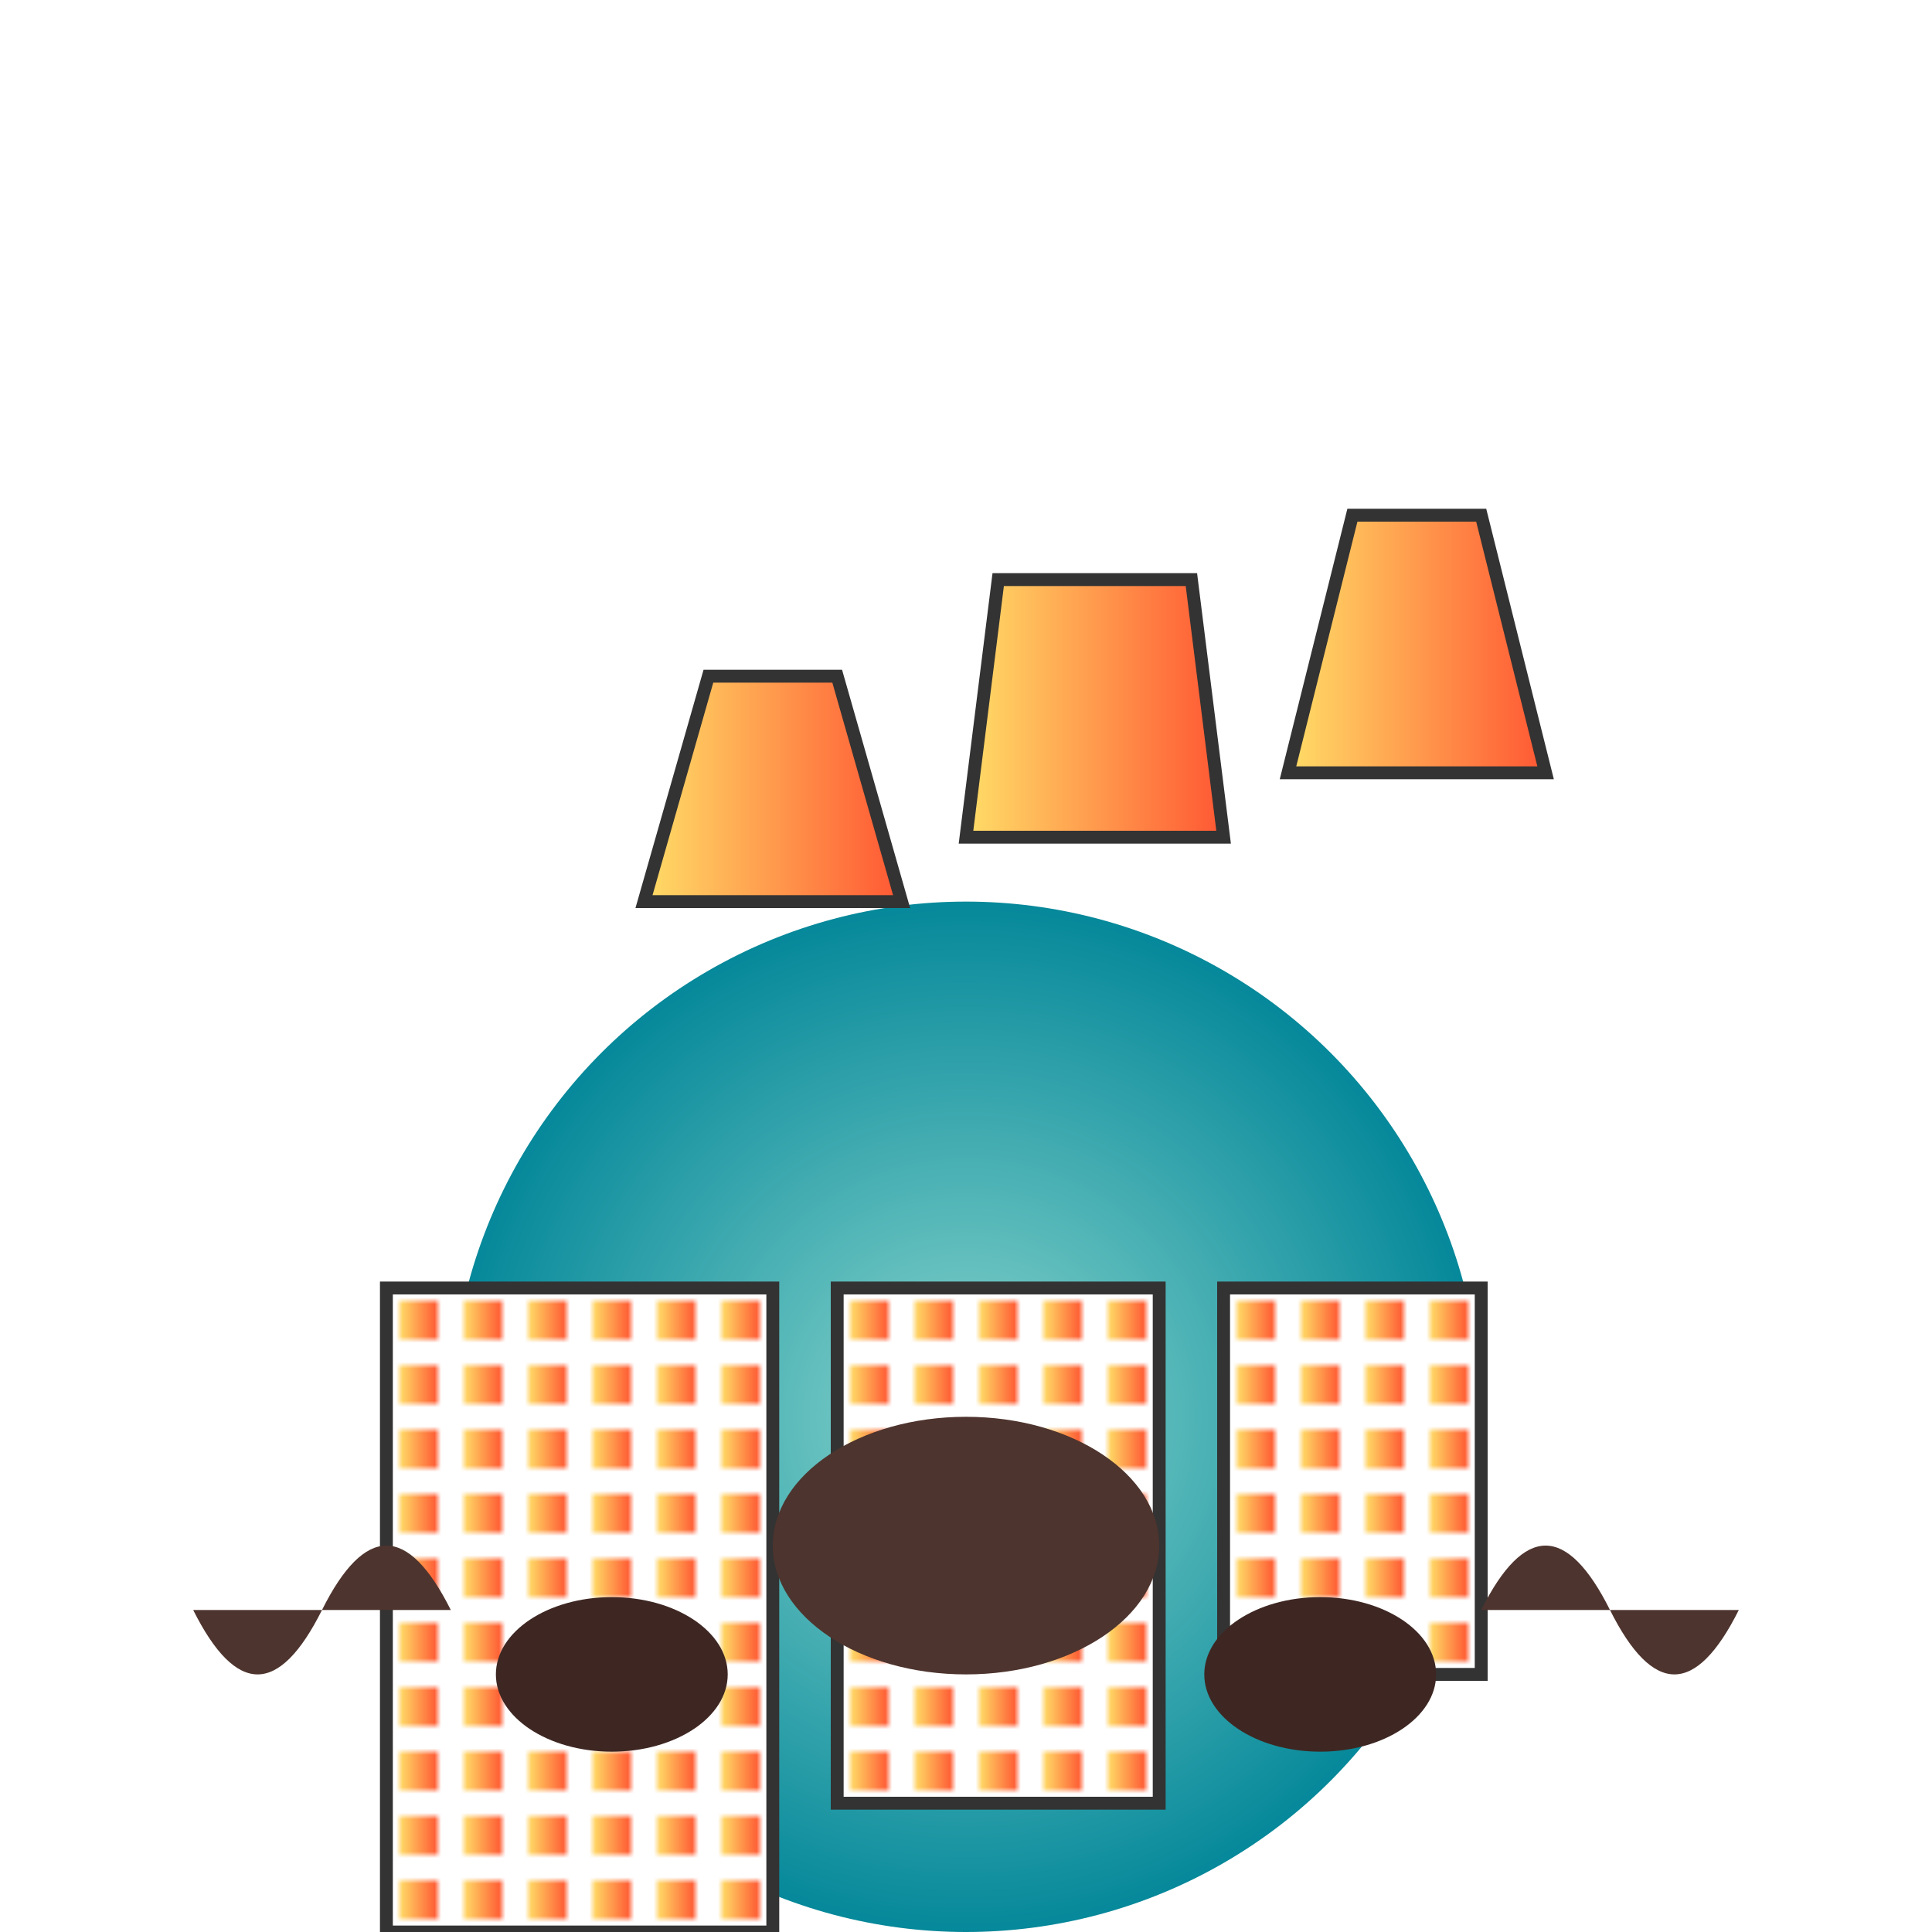
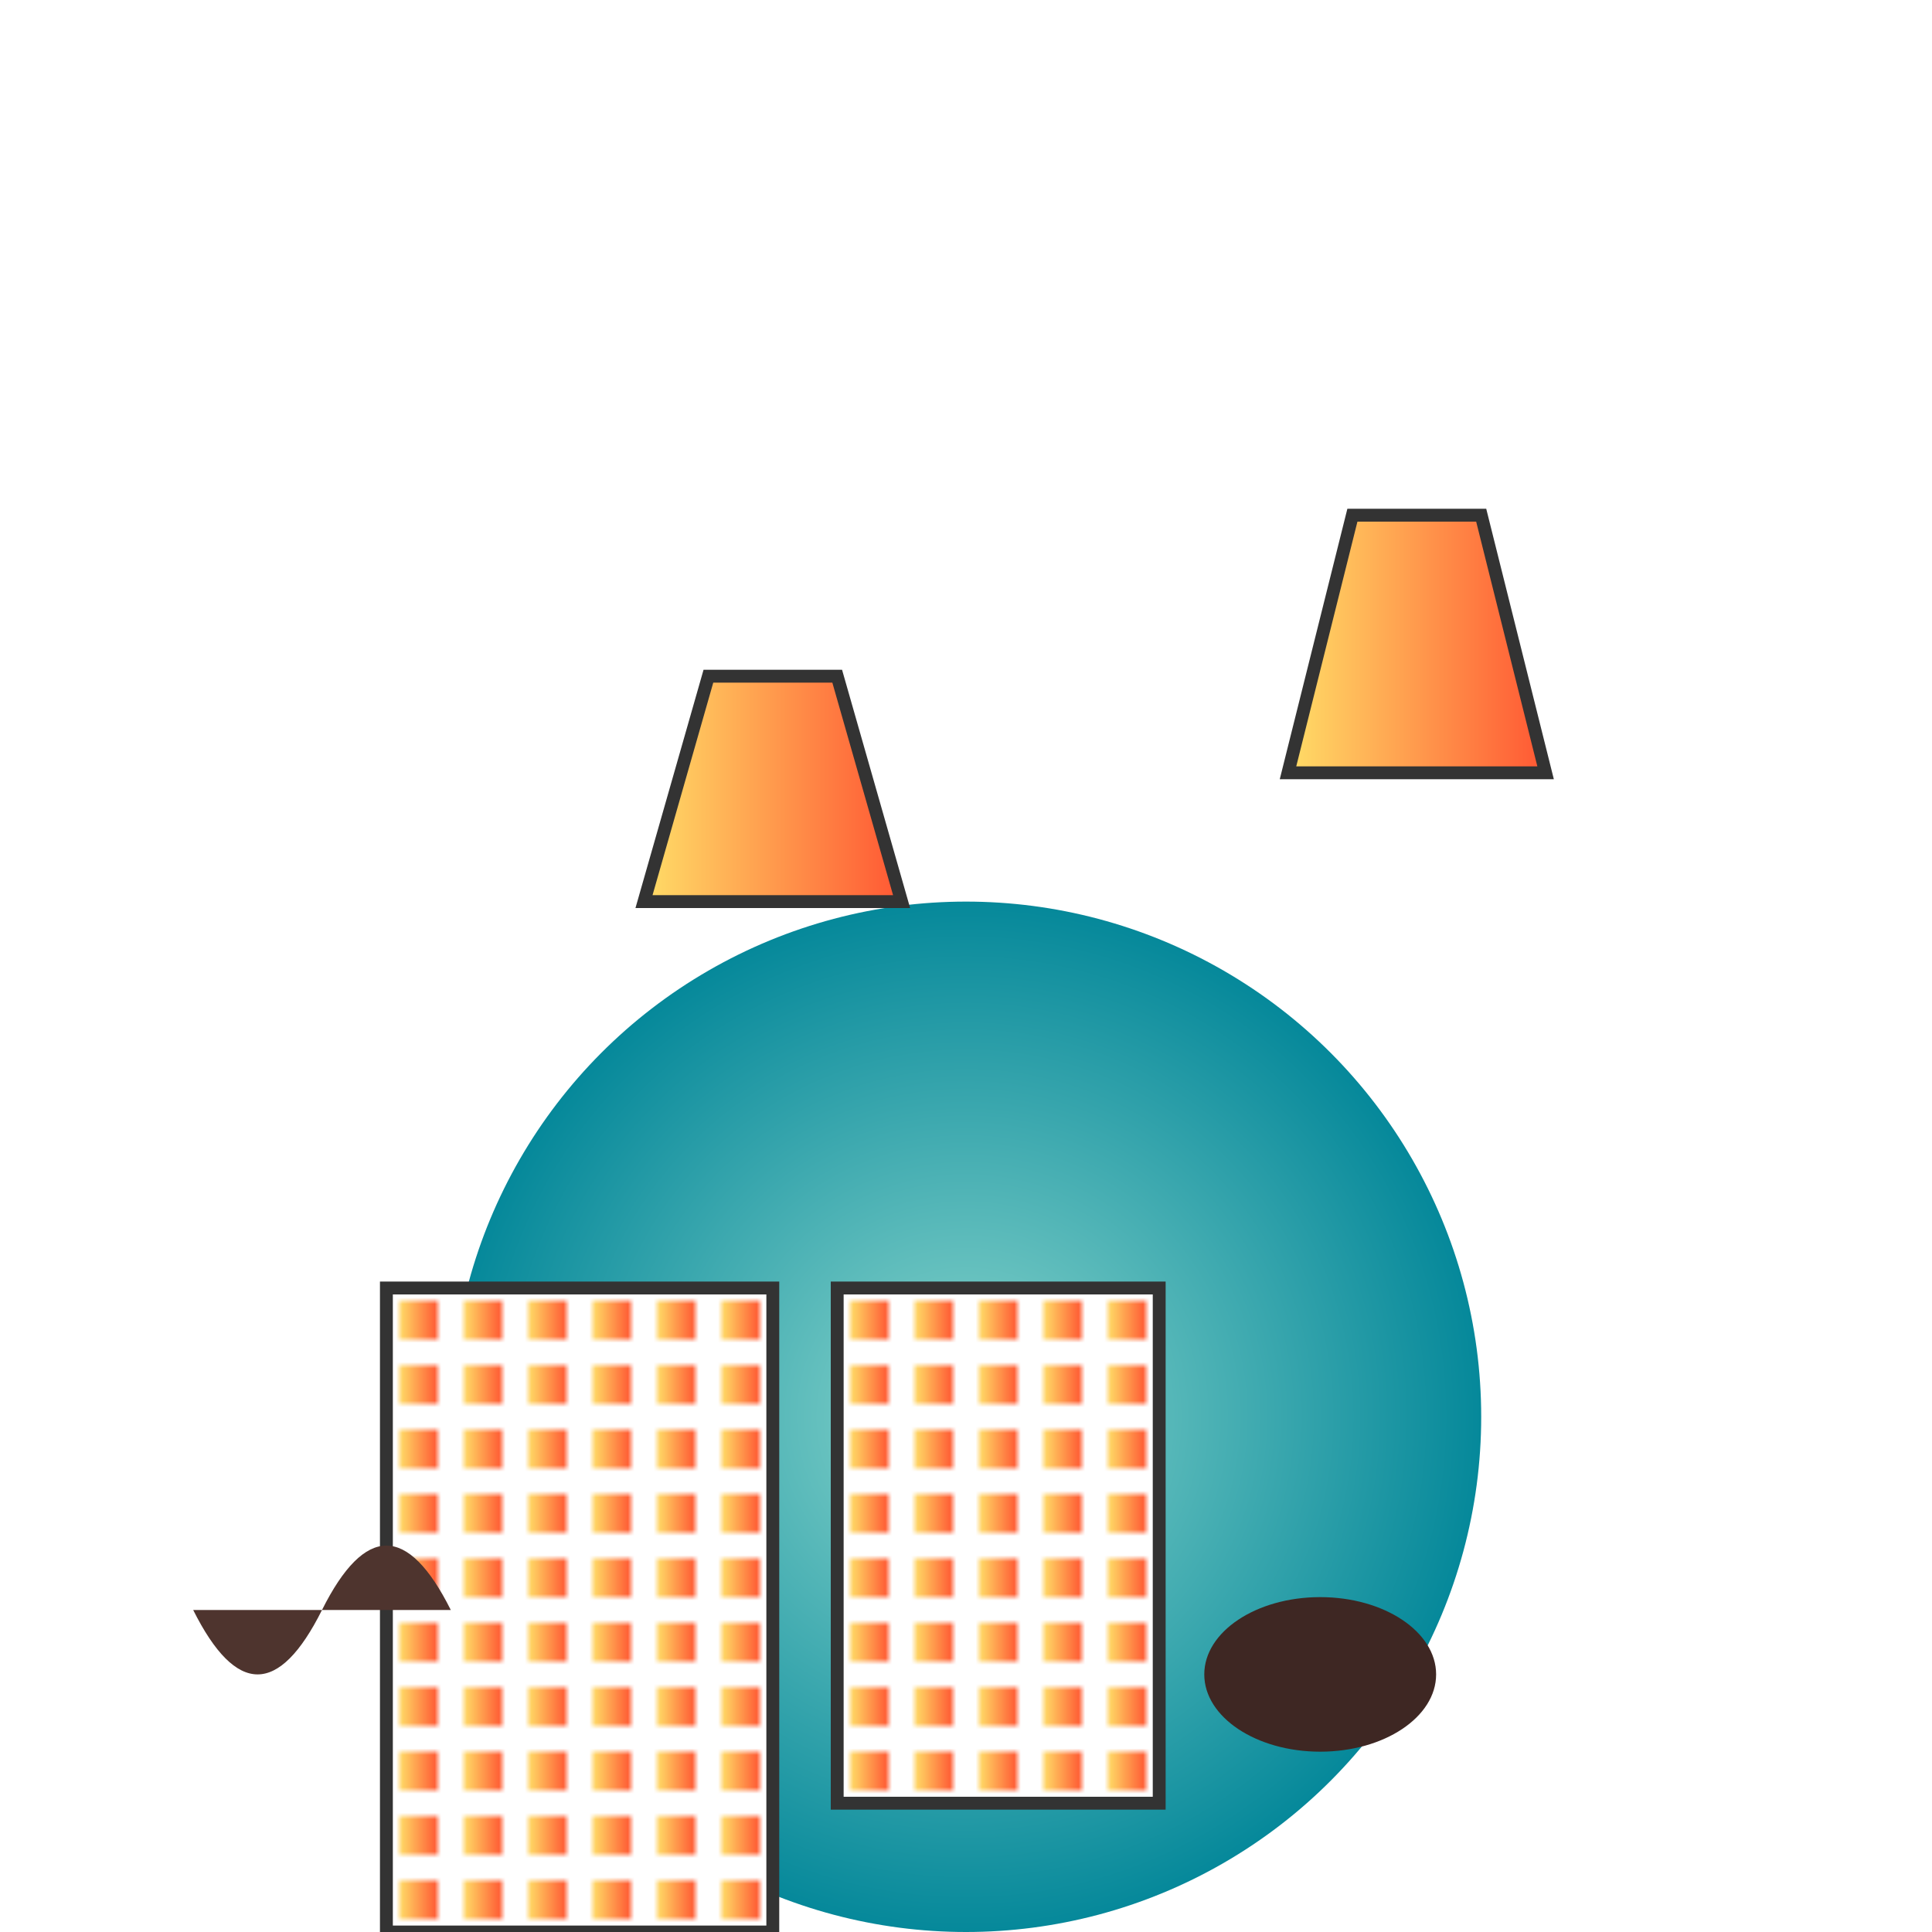
<svg xmlns="http://www.w3.org/2000/svg" viewBox="0 0 300 300">
  <defs>
    <radialGradient id="turtleShell" cx="50%" cy="50%" r="50%">
      <stop offset="0%" style="stop-color: #8ad6cc; stop-opacity: 1;" />
      <stop offset="100%" style="stop-color: #05889a; stop-opacity: 1;" />
    </radialGradient>
    <linearGradient id="cityGradient" x1="0%" y1="0%" x2="100%" y2="0%">
      <stop offset="0%" style="stop-color: #ffdd67; stop-opacity: 1;" />
      <stop offset="100%" style="stop-color: #ff5733; stop-opacity: 1;" />
    </linearGradient>
    <pattern id="buildingPattern" width="10" height="10" patternUnits="userSpaceOnUse">
      <rect width="10" height="10" fill="#fff" />
      <rect x="2" y="2" width="6" height="6" fill="url(#cityGradient)" />
    </pattern>
  </defs>
  <circle cx="150" cy="220" r="80" fill="url(#turtleShell)" />
  <g transform="translate(100, 140)">
    <path d="M0,0 L40,0 L30,-35 L10,-35 Z" fill="url(#cityGradient)" stroke="#333" stroke-width="2" />
-     <path d="M50,-10 L90,-10 L85,-50 L55,-50 Z" fill="url(#cityGradient)" stroke="#333" stroke-width="2" />
    <path d="M100,-20 L140,-20 L130,-60 L110,-60 Z" fill="url(#cityGradient)" stroke="#333" stroke-width="2" />
  </g>
  <g transform="translate(60, 200)">
    <rect x="0" y="0" width="60" height="100" fill="url(#buildingPattern)" stroke="#333" stroke-width="2" />
    <rect x="70" y="0" width="50" height="80" fill="url(#buildingPattern)" stroke="#333" stroke-width="2" />
-     <rect x="130" y="0" width="40" height="60" fill="url(#buildingPattern)" stroke="#333" stroke-width="2" />
  </g>
-   <ellipse cx="150" cy="240" rx="30" ry="20" fill="#4e342e" />
-   <path d="M230,250 Q240,230 250,250 T270,250" fill="#4e342e" />
  <path d="M30,250 Q40,270 50,250 T70,250" fill="#4e342e" />
-   <ellipse cx="95" cy="260" rx="18" ry="12" fill="#3e2723" />
  <ellipse cx="205" cy="260" rx="18" ry="12" fill="#3e2723" />
</svg>